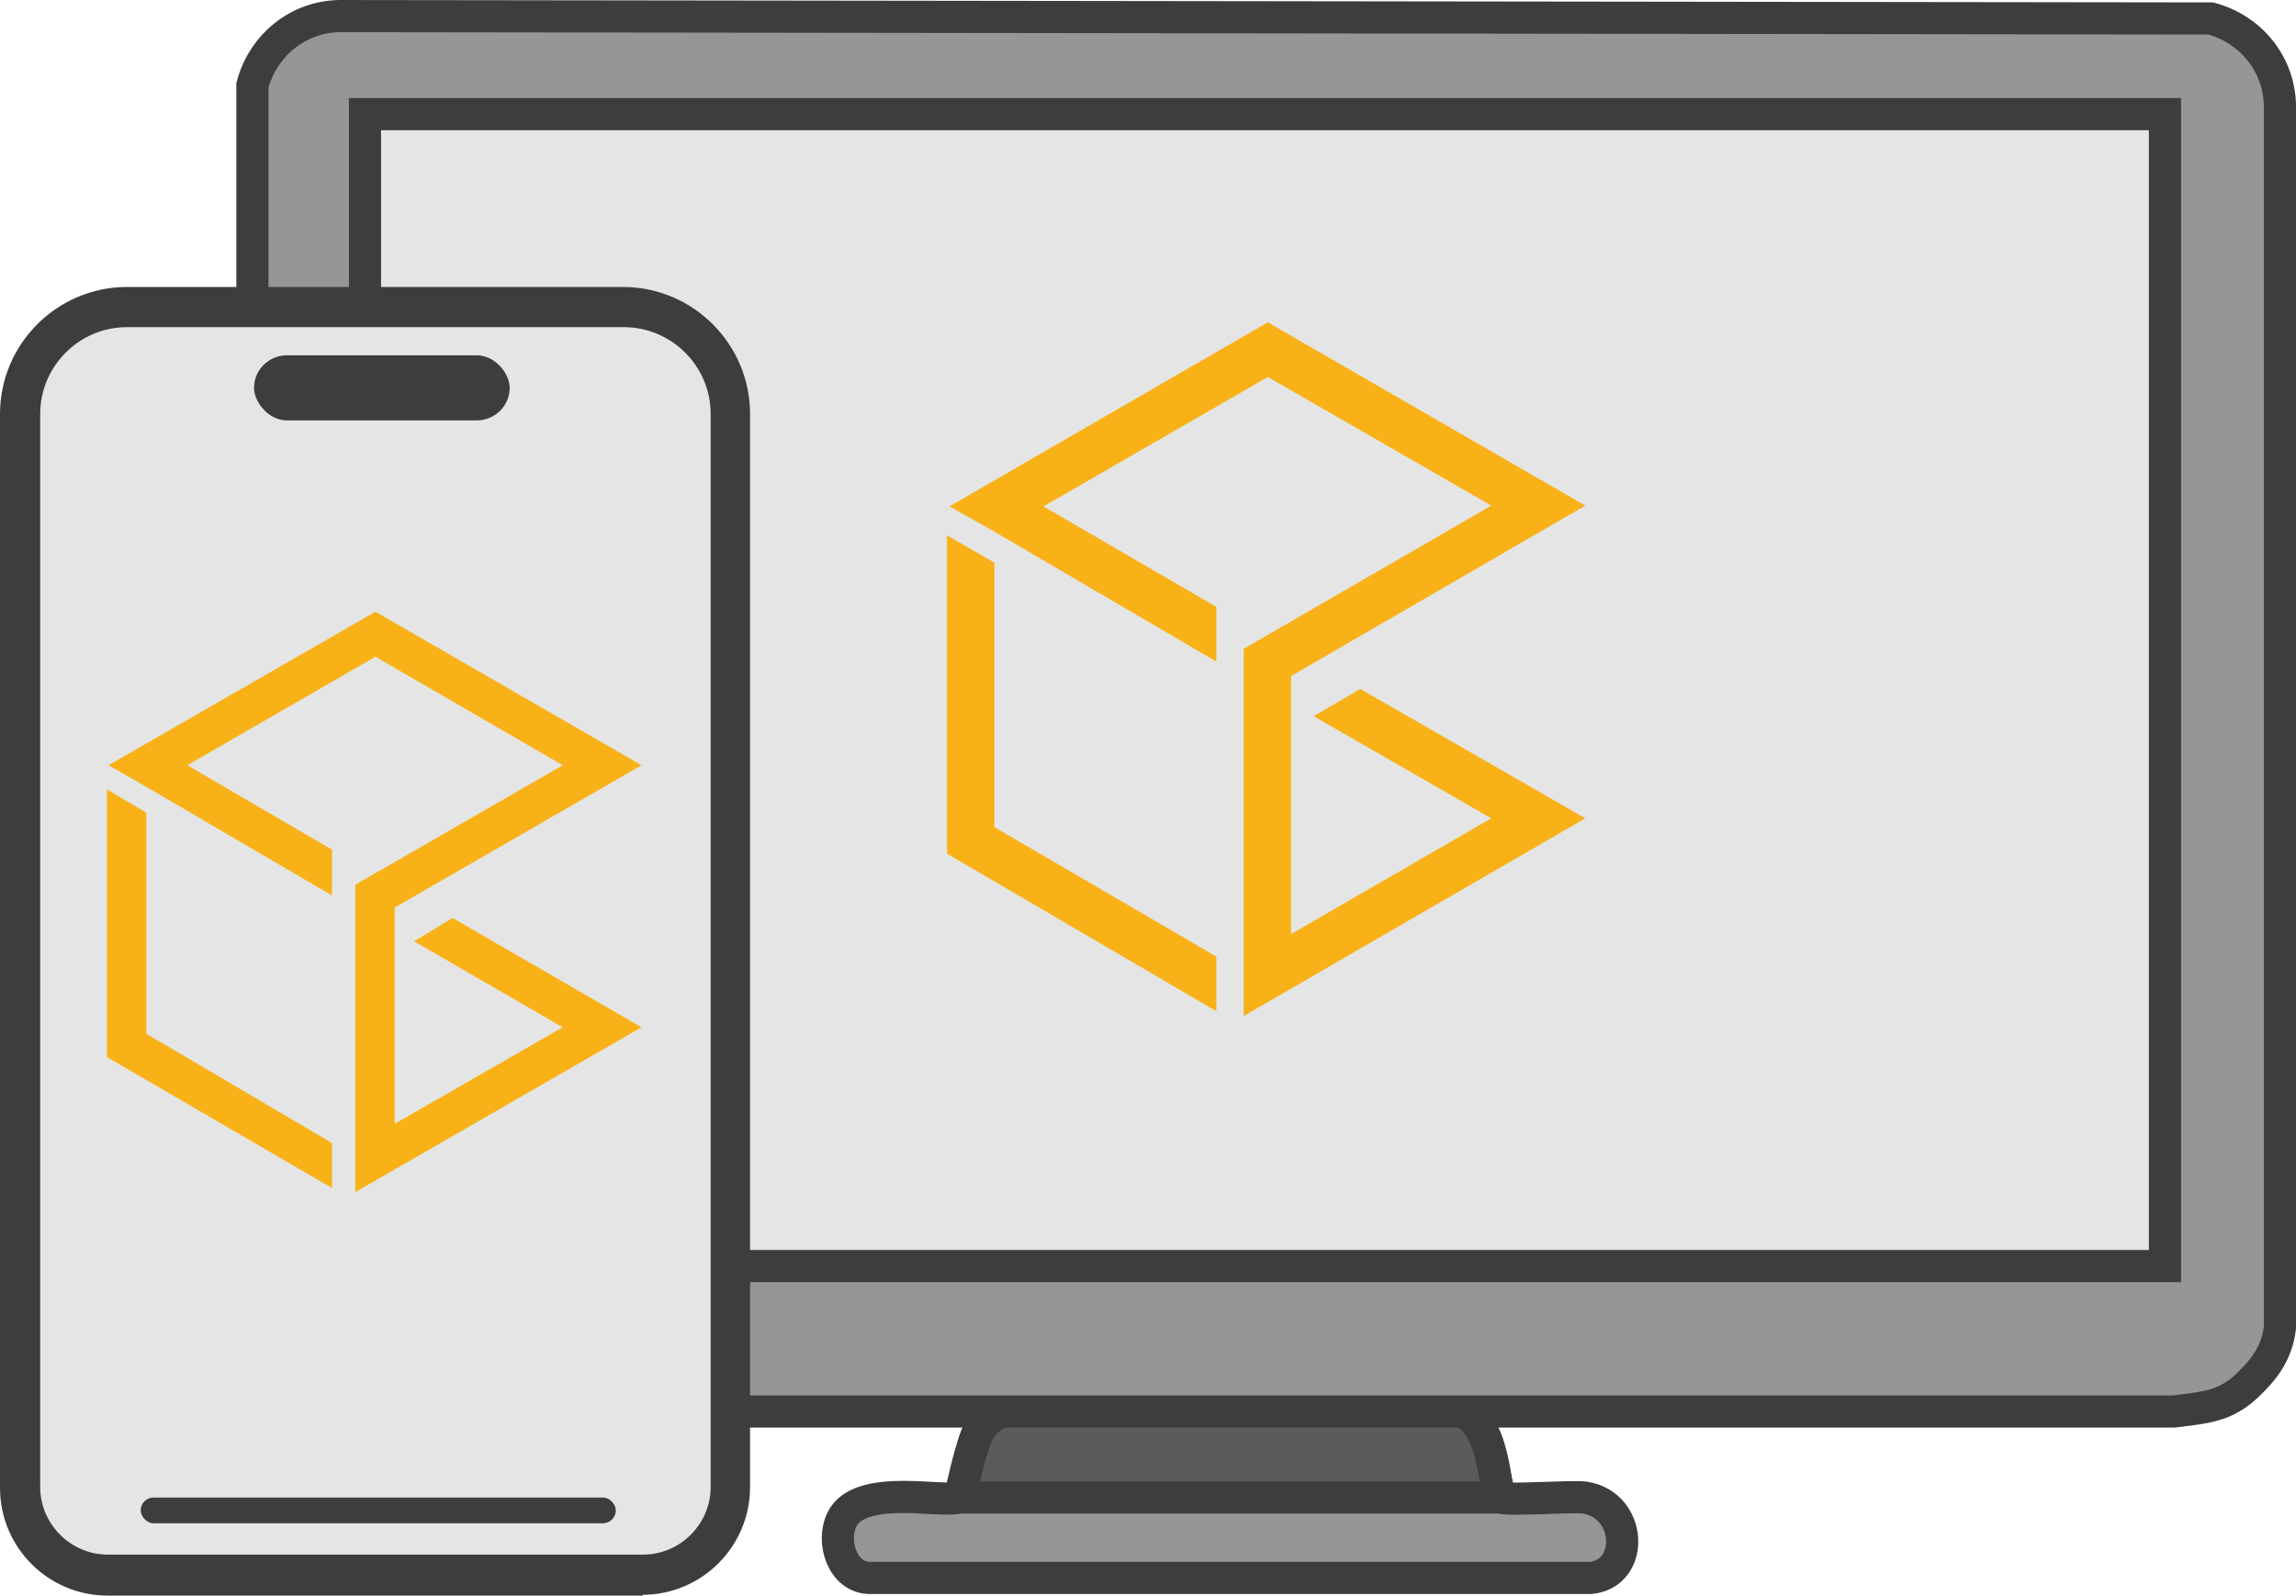
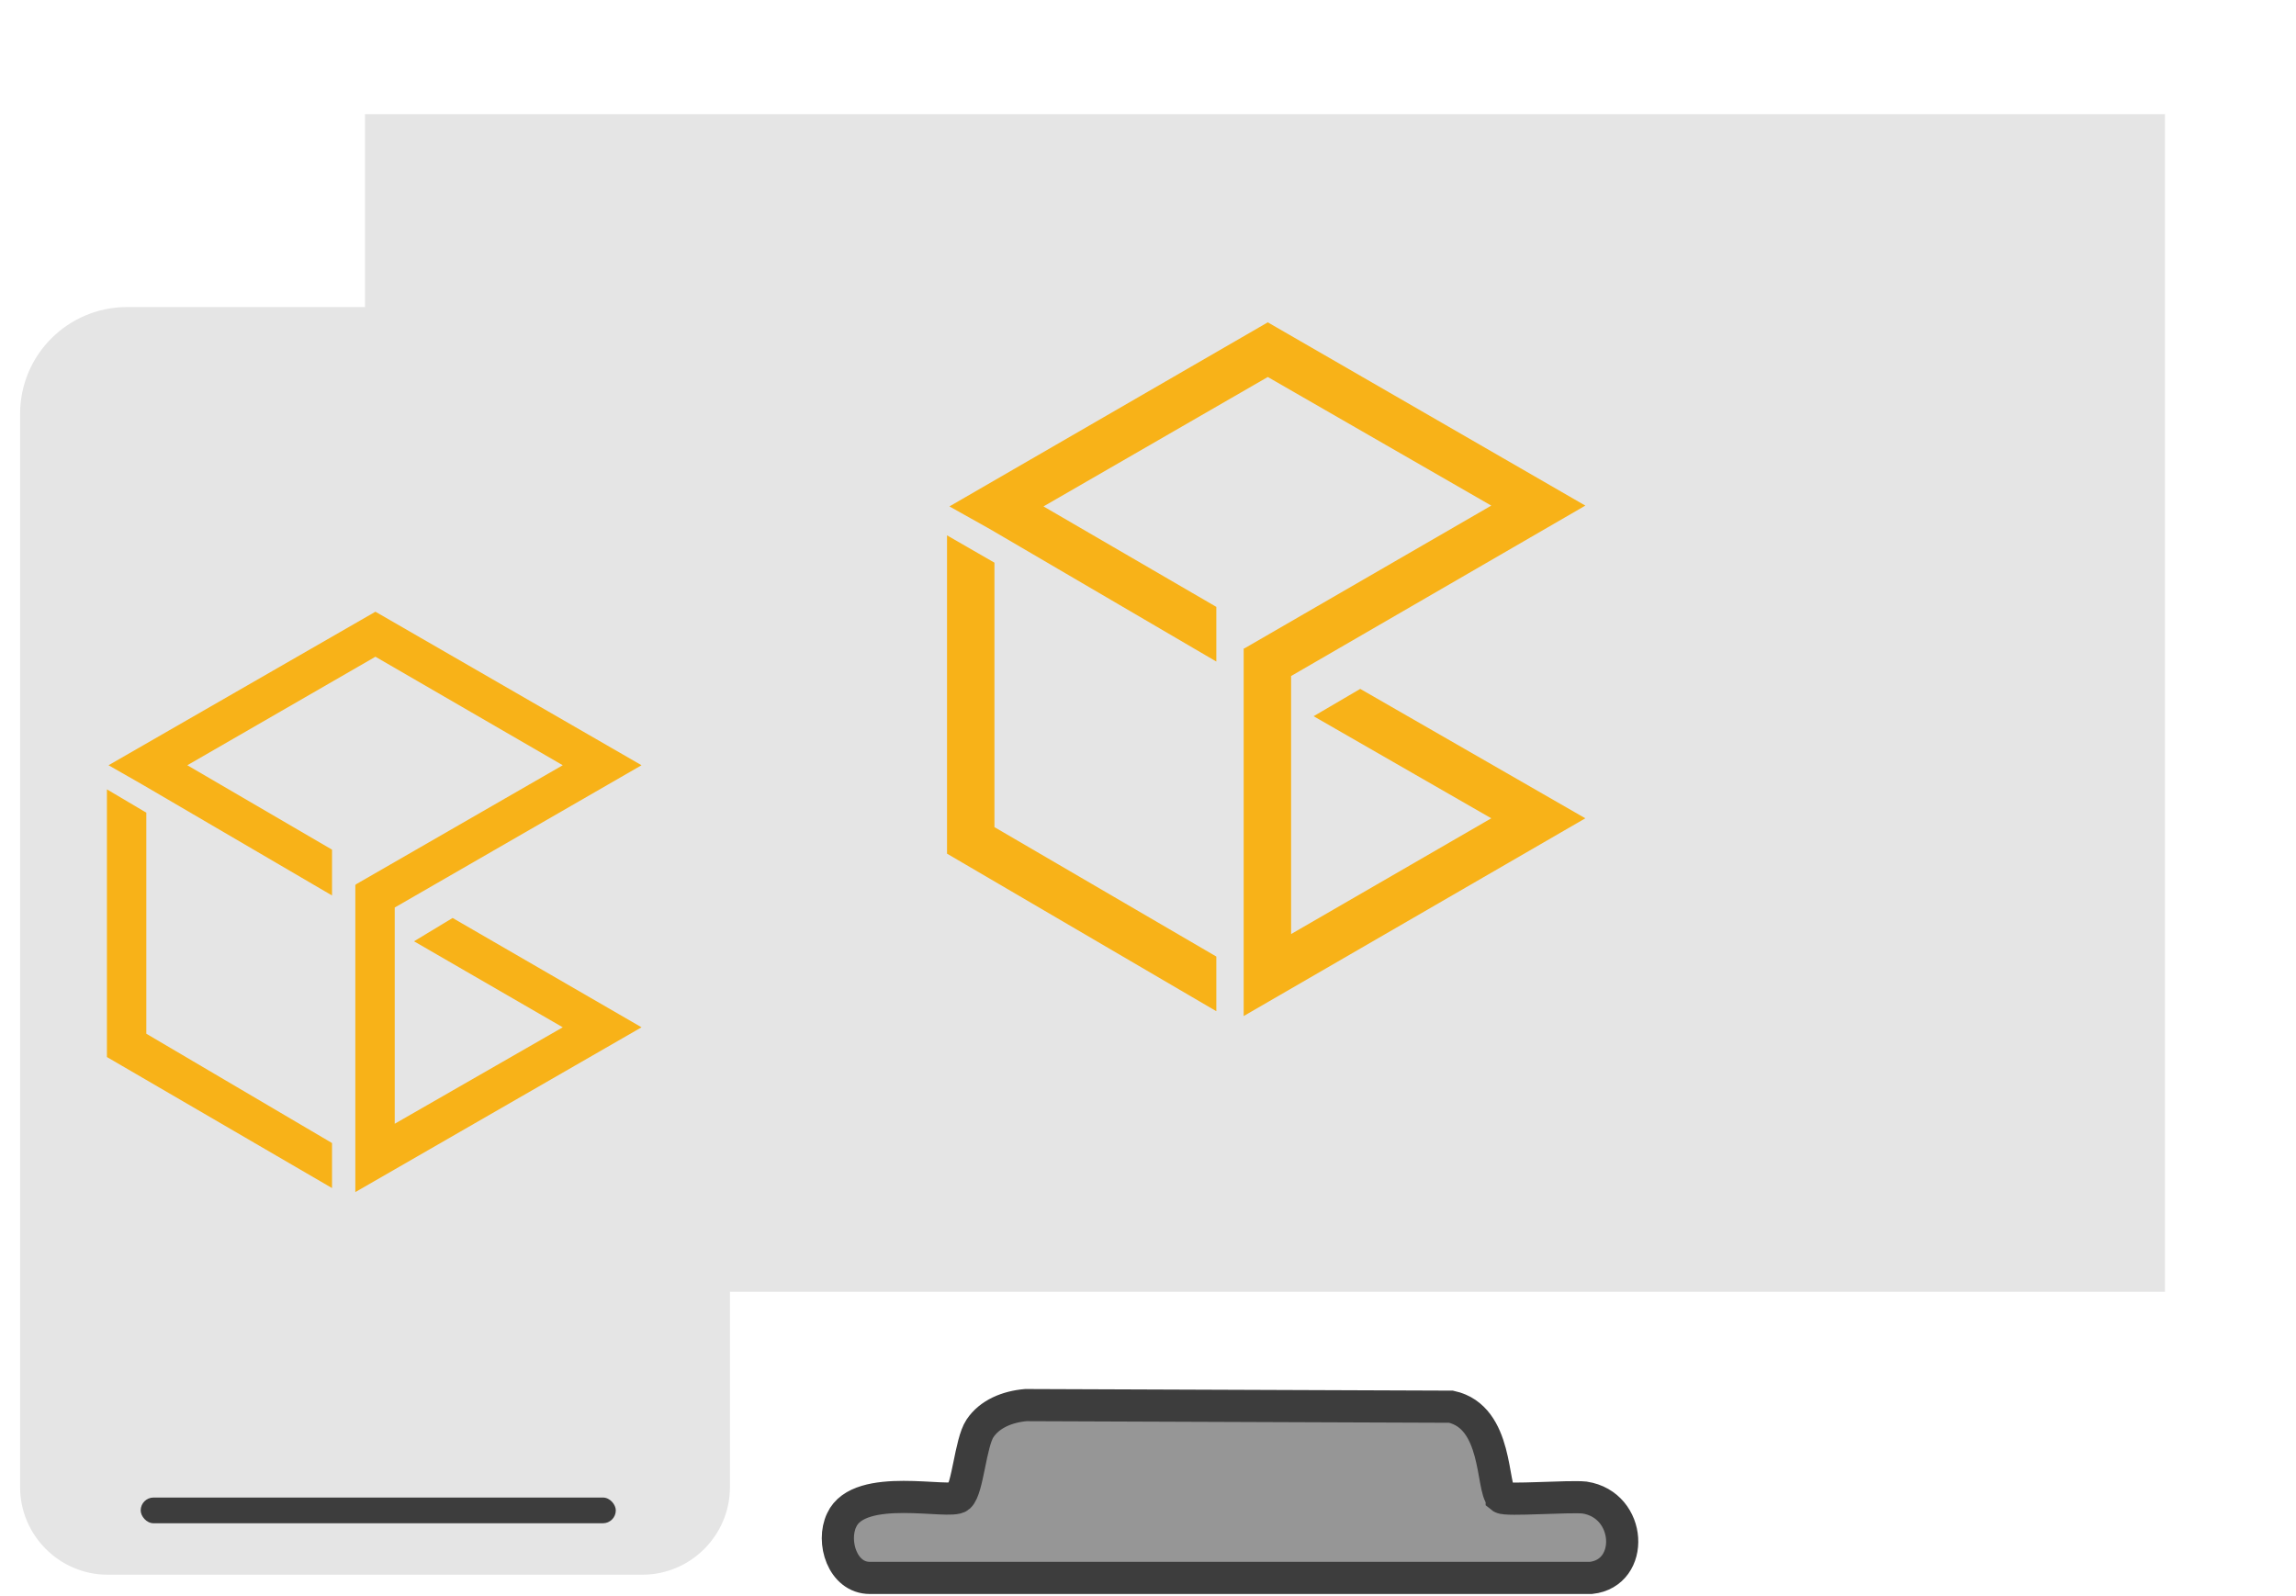
<svg xmlns="http://www.w3.org/2000/svg" id="Layer_1" version="1.1" viewBox="0 0 285.6 198.5">
  <g>
    <g>
      <rect x="45.4" y="14.2" width="223.9" height="146.5" style="fill: #e5e5e5;" />
      <g>
        <path d="M186.8,186.3c.5.4,8.4-.2,10.3,0,5.9.9,6.3,9.4.8,10h-89.7c-3.4,0-4.8-4.5-3.5-7.2,2.2-4.8,13.5-1.9,14.6-2.9s1.4-6.7,2.6-8.5,3.4-2.7,5.7-2.9l52.9.2c5.9,1.3,5,10.1,6.3,11.3Z" style="fill: #969696; stroke: #3d3d3d; stroke-miterlimit: 10; stroke-width: 4px;" />
-         <path d="M180.5,175.1l-52.9-.2c-2.3.2-4.4.9-5.7,2.9-1.2,1.8-2.3,8.2-2.6,8.5h67.5c-1.3-1.1-.4-10-6.3-11.3Z" style="fill: #5b5b5b; stroke: #3d3d3d; stroke-miterlimit: 10; stroke-width: 4px;" />
-         <path d="M279.6,172.3c-2.8,2.7-5.3,2.8-9.2,3.3H43.6c-6.1-.5-10.1-2.7-12.2-8.6V10.6c1.3-4.9,5.6-8.5,10.8-8.6l232.8.3c4.9,1.3,8.5,5.6,8.6,10.8v152.1c-.4,3.1-1.9,5.1-4,7.1ZM269.3,14.2H45.4v143.3h223.9V14.2Z" style="fill: #969696; stroke: #3d3d3d; stroke-miterlimit: 10; stroke-width: 4px;" />
      </g>
    </g>
    <g>
      <polygon points="123.7 70 117.8 66.6 117.8 106.2 151.3 125.8 151.3 119 123.7 102.9 123.7 70" style="fill: #f8b218;" />
      <polygon points="163.4 89.1 185.5 101.8 160.6 116.2 160.6 84.1 197.2 62.9 157.7 40.1 118.1 63 123.1 65.8 151.3 82.3 151.3 75.5 129.8 63 157.7 46.9 185.5 62.9 154.9 80.6 154.7 80.7 154.7 126.4 197.2 101.8 169.2 85.7 163.4 89.1" style="fill: #f8b218;" />
    </g>
  </g>
  <g>
    <path d="M15.8,38.2h61.7c7.4,0,13.3,6,13.3,13.3v133.5c0,6-4.9,10.9-10.9,10.9H13.4c-6,0-10.9-4.9-10.9-10.9V51.5c0-7.4,6-13.3,13.3-13.3Z" style="fill: #e5e5e5;" />
    <g>
-       <path d="M80,198.5H13.4c-7.4,0-13.4-6-13.4-13.4V51.5c0-8.7,7.1-15.8,15.8-15.8h61.7c8.7,0,15.8,7.1,15.8,15.8v133.5c0,7.4-6,13.4-13.4,13.4ZM15.8,40.7c-6,0-10.8,4.9-10.8,10.8v133.5c0,4.6,3.8,8.4,8.4,8.4h66.6c4.6,0,8.4-3.8,8.4-8.4V51.5c0-6-4.9-10.8-10.8-10.8H15.8Z" style="fill: #3d3d3d;" />
-       <rect x="31.6" y="44.2" width="31.8" height="8.1" rx="4.1" ry="4.1" style="fill: #3d3d3d;" />
      <rect x="17.5" y="186.3" width="59.1" height="3.2" rx="1.6" ry="1.6" style="fill: #3d3d3d;" />
    </g>
    <g>
      <polygon points="18.2 101.1 13.3 98.2 13.3 131.5 41.3 147.8 41.3 142.2 18.2 128.6 18.2 101.1" style="fill: #f8b218;" />
      <polygon points="51.5 117.1 70 127.8 49.1 139.8 49.1 112.9 79.8 95.2 46.7 76.1 13.5 95.2 17.7 97.6 41.3 111.4 41.3 105.7 23.3 95.2 46.7 81.7 70 95.2 44.3 110 44.2 110.1 44.2 148.3 79.8 127.8 56.3 114.2 51.5 117.1" style="fill: #f8b218;" />
    </g>
  </g>
</svg>